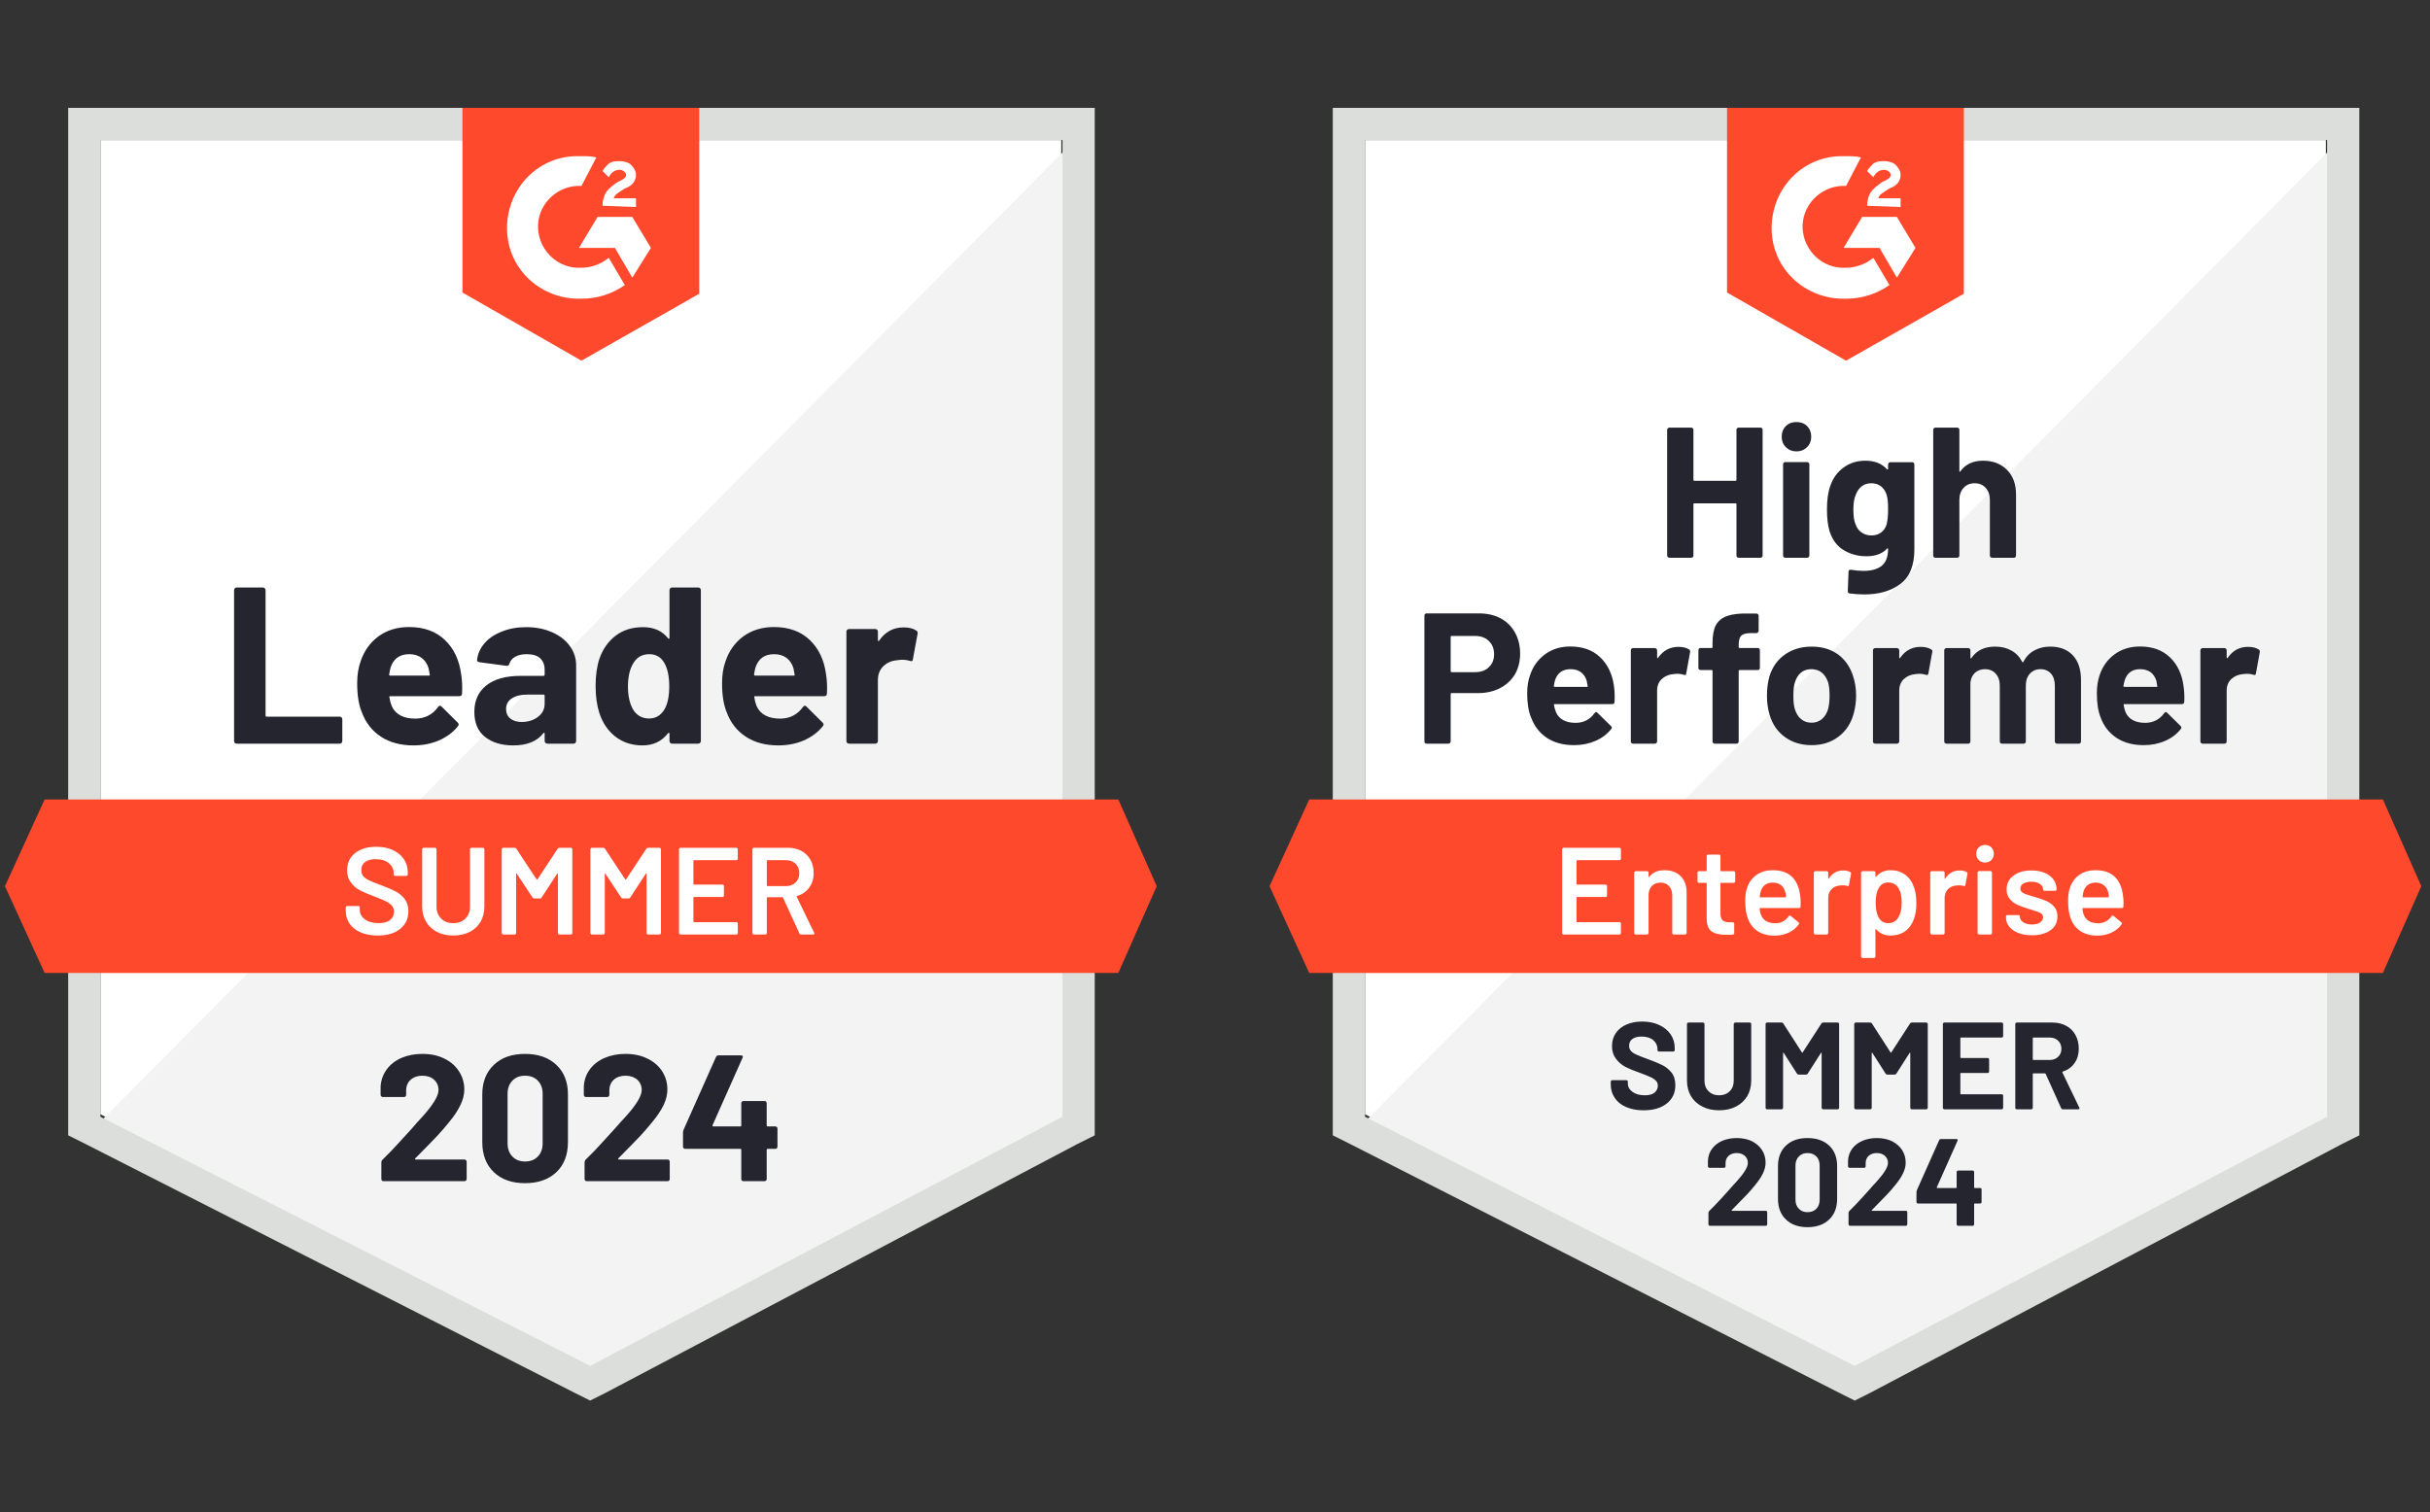
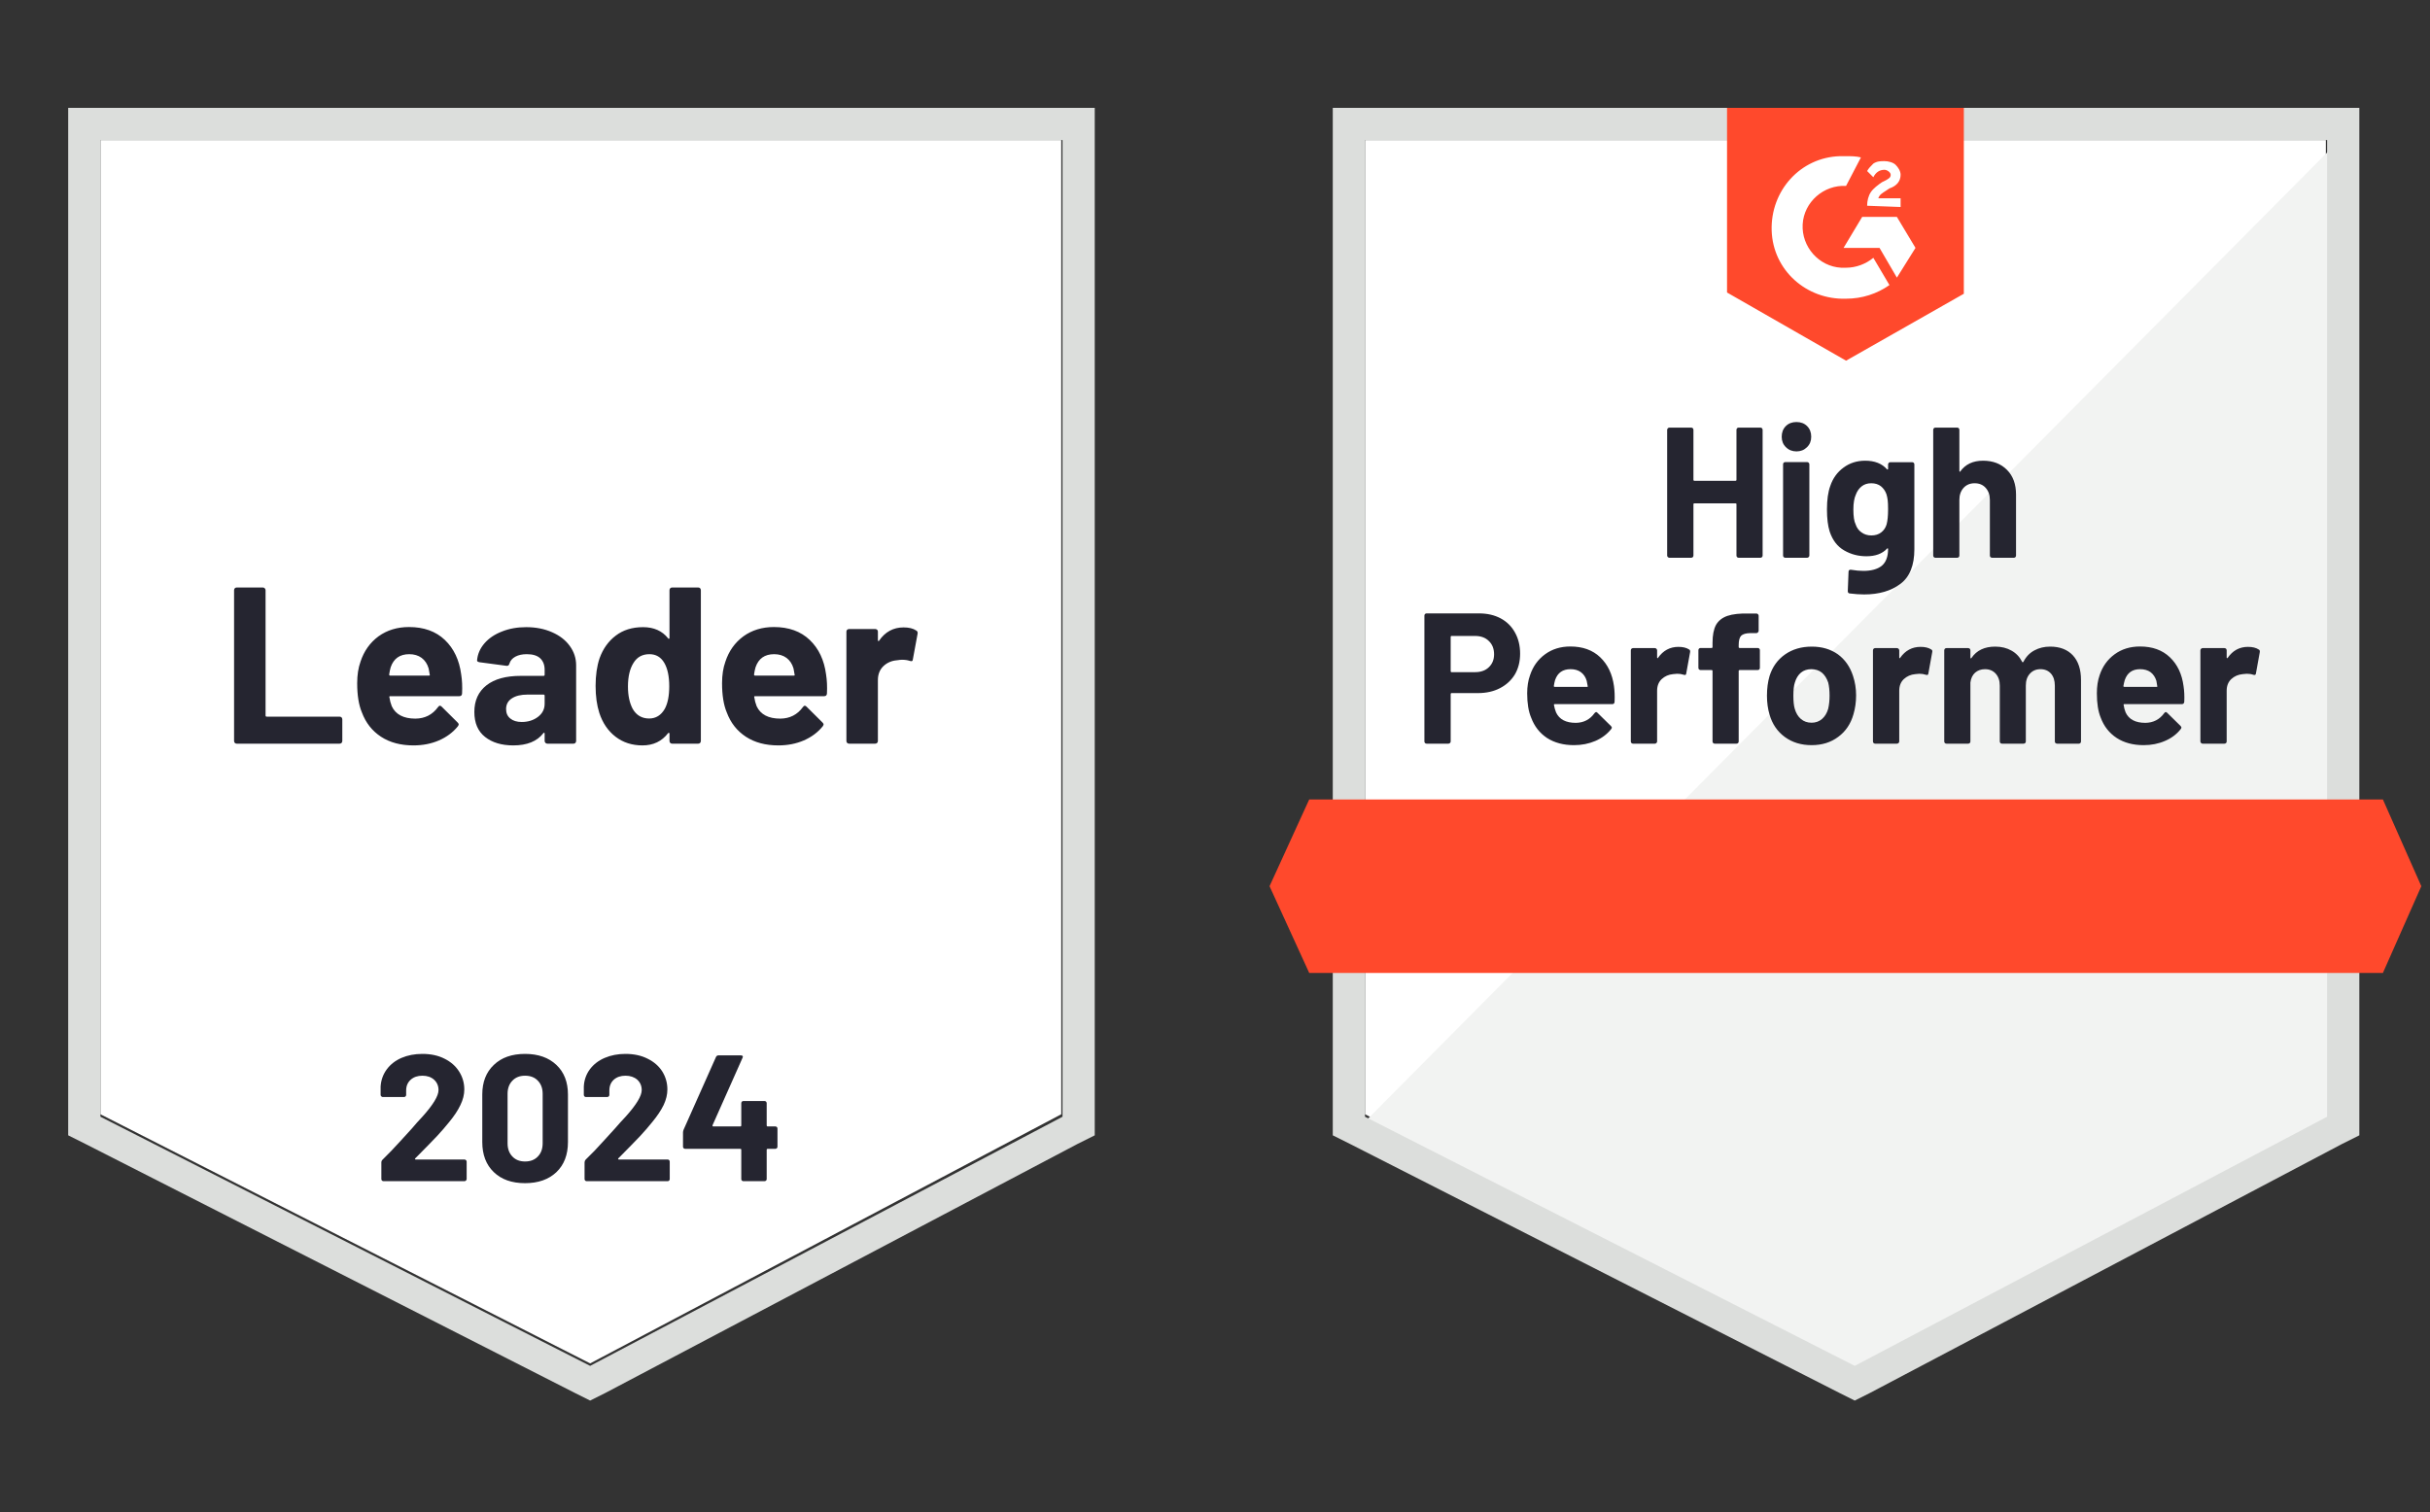
<svg xmlns="http://www.w3.org/2000/svg" width="196" height="122" viewBox="0 0 196 122" fill="none">
  <rect x="0" y="0" width="196" height="122" fill="#333333" stroke="none" />
  <path d="M8.1 89.9L47.6 110L85.6 89.9V11.3H8.1V89.9Z" fill="white" />
-   <path d="M86.4 11.6L7.3 91.3L48.3 111.6L86.4 92.1V11.6Z" fill="#F2F3F2" />
  <path d="M5.5 37.5V91.6L6.9 92.3L46.4 112.4L47.6 113L48.8 112.4L86.9 92.3L88.3 91.6V8.7H5.5V37.5ZM8.1 90.1V11.3H85.7V90.1L47.6 110.2L8.1 90.1Z" fill="#DCDEDC" />
-   <path d="M46.9 12.6C47.3 12.6 47.7 12.6 48.1 12.7L46.9 15C45.1 14.9 43.5 16.3 43.4 18.1C43.3 19.9 44.7 21.5 46.5 21.6H46.9C47.7 21.6 48.5 21.3 49.1 20.8L50.4 23C49.4 23.7 48.2 24.1 46.9 24.1C43.7 24.2 41 21.8 40.9 18.6C40.8 15.4 43.2 12.7 46.4 12.6H46.9ZM51 17.5L52.5 20L51 22.4L49.6 20H46.7L48.2 17.5H51ZM48.6 16.6C48.6 16.2 48.7 15.8 48.9 15.5C49.1 15.2 49.5 14.9 49.8 14.7L50 14.6C50.4 14.4 50.5 14.3 50.5 14.1C50.5 13.9 50.2 13.7 50 13.7C49.6 13.7 49.3 13.9 49.1 14.3L48.6 13.8C48.7 13.6 48.9 13.4 49.1 13.2C49.4 13 49.7 13 50 13C50.3 13 50.7 13.1 50.9 13.3C51.1 13.5 51.3 13.8 51.3 14.1C51.3 14.6 51 15 50.4 15.2L50.1 15.4C49.8 15.6 49.6 15.7 49.5 16H51.3V16.7L48.6 16.6ZM46.9 29.1L56.4 23.7V8.7H37.3V23.6L46.9 29.1ZM90.2 64.5H3.6L0.4 71.5L3.6 78.5H90.2L93.3 71.5L90.2 64.5Z" fill="#FF492C" />
  <path d="M19.09 60C19.03 60 18.98 59.98 18.94 59.94C18.9 59.893 18.88 59.84 18.88 59.78V47.62C18.88 47.56 18.9 47.507 18.94 47.46C18.98 47.42 19.03 47.4 19.09 47.4H21.2C21.26 47.4 21.31 47.42 21.35 47.46C21.397 47.507 21.42 47.56 21.42 47.62V57.73C21.42 57.79 21.45 57.82 21.51 57.82H27.39C27.45 57.82 27.503 57.84 27.55 57.88C27.59 57.927 27.61 57.98 27.61 58.04V59.78C27.61 59.84 27.59 59.893 27.55 59.94C27.503 59.98 27.45 60 27.39 60H19.09ZM37.2 54.42C37.273 54.873 37.297 55.383 37.27 55.95C37.263 56.097 37.187 56.17 37.04 56.17H31.48C31.407 56.17 31.383 56.2 31.41 56.26C31.443 56.5 31.507 56.74 31.6 56.98C31.913 57.647 32.55 57.98 33.51 57.98C34.276 57.973 34.883 57.663 35.33 57.05C35.377 56.977 35.43 56.94 35.49 56.94C35.53 56.94 35.573 56.963 35.62 57.01L36.91 58.29C36.97 58.35 37 58.403 37 58.45C37 58.477 36.977 58.527 36.93 58.6C36.537 59.087 36.027 59.467 35.4 59.74C34.78 60.007 34.096 60.14 33.35 60.14C32.316 60.14 31.443 59.907 30.73 59.44C30.017 58.973 29.503 58.32 29.19 57.48C28.937 56.88 28.81 56.093 28.81 55.12C28.81 54.46 28.9 53.88 29.08 53.38C29.36 52.527 29.843 51.847 30.53 51.34C31.223 50.84 32.043 50.59 32.99 50.59C34.19 50.59 35.153 50.937 35.88 51.63C36.607 52.323 37.047 53.253 37.2 54.42ZM33.01 52.78C32.25 52.78 31.75 53.133 31.51 53.84C31.463 54 31.423 54.193 31.39 54.42C31.39 54.48 31.42 54.51 31.48 54.51H34.59C34.663 54.51 34.687 54.48 34.66 54.42C34.6 54.073 34.57 53.907 34.57 53.92C34.463 53.56 34.276 53.28 34.01 53.08C33.736 52.88 33.403 52.78 33.01 52.78ZM42.44 50.6C43.22 50.6 43.916 50.737 44.53 51.01C45.143 51.277 45.62 51.647 45.96 52.12C46.3 52.587 46.47 53.107 46.47 53.68V59.78C46.47 59.84 46.45 59.893 46.41 59.94C46.37 59.98 46.32 60 46.26 60H44.15C44.09 60 44.04 59.98 44 59.94C43.953 59.893 43.93 59.84 43.93 59.78V59.19C43.93 59.157 43.92 59.133 43.9 59.12C43.873 59.107 43.85 59.117 43.83 59.15C43.323 59.81 42.513 60.14 41.4 60.14C40.46 60.14 39.703 59.913 39.13 59.46C38.55 59.007 38.26 58.333 38.26 57.44C38.26 56.52 38.587 55.803 39.24 55.29C39.887 54.783 40.81 54.53 42.01 54.53H43.84C43.9 54.53 43.93 54.5 43.93 54.44V54.04C43.93 53.647 43.81 53.337 43.57 53.11C43.33 52.89 42.97 52.78 42.49 52.78C42.123 52.78 41.817 52.847 41.57 52.98C41.323 53.113 41.163 53.3 41.09 53.54C41.057 53.673 40.98 53.733 40.86 53.72L38.68 53.43C38.533 53.403 38.467 53.35 38.48 53.27C38.526 52.763 38.727 52.307 39.08 51.9C39.433 51.493 39.903 51.177 40.49 50.95C41.07 50.717 41.72 50.6 42.44 50.6ZM42.08 58.25C42.593 58.25 43.03 58.113 43.39 57.84C43.75 57.567 43.93 57.213 43.93 56.78V56.13C43.93 56.07 43.9 56.04 43.84 56.04H42.55C42.01 56.04 41.587 56.143 41.28 56.35C40.973 56.55 40.82 56.837 40.82 57.21C40.82 57.537 40.933 57.79 41.16 57.97C41.387 58.157 41.693 58.25 42.08 58.25ZM54 47.62C54 47.56 54.02 47.507 54.06 47.46C54.1 47.42 54.15 47.4 54.21 47.4H56.32C56.38 47.4 56.43 47.42 56.47 47.46C56.51 47.507 56.53 47.56 56.53 47.62V59.78C56.53 59.84 56.51 59.893 56.47 59.94C56.43 59.98 56.38 60 56.32 60H54.21C54.15 60 54.1 59.98 54.06 59.94C54.02 59.893 54 59.84 54 59.78V59.19C54 59.157 53.987 59.137 53.96 59.13C53.933 59.123 53.91 59.13 53.89 59.15C53.383 59.81 52.693 60.14 51.82 60.14C50.98 60.14 50.257 59.907 49.65 59.44C49.043 58.973 48.607 58.333 48.34 57.52C48.14 56.893 48.04 56.167 48.04 55.34C48.04 54.487 48.147 53.743 48.36 53.11C48.64 52.337 49.077 51.727 49.67 51.28C50.263 50.827 50.996 50.6 51.87 50.6C52.736 50.6 53.41 50.9 53.89 51.5C53.91 51.54 53.933 51.553 53.96 51.54C53.987 51.527 54 51.503 54 51.47V47.62ZM53.62 57.19C53.86 56.75 53.98 56.143 53.98 55.37C53.98 54.57 53.847 53.94 53.58 53.48C53.307 53.013 52.907 52.78 52.38 52.78C51.813 52.78 51.387 53.013 51.1 53.48C50.8 53.953 50.65 54.59 50.65 55.39C50.65 56.11 50.777 56.71 51.03 57.19C51.33 57.71 51.773 57.97 52.36 57.97C52.9 57.97 53.32 57.71 53.62 57.19ZM66.63 54.42C66.703 54.873 66.727 55.383 66.7 55.95C66.693 56.097 66.617 56.17 66.47 56.17H60.91C60.837 56.17 60.813 56.2 60.84 56.26C60.873 56.5 60.937 56.74 61.03 56.98C61.343 57.647 61.98 57.98 62.94 57.98C63.706 57.973 64.313 57.663 64.76 57.05C64.807 56.977 64.86 56.94 64.92 56.94C64.96 56.94 65.003 56.963 65.05 57.01L66.34 58.29C66.4 58.35 66.43 58.403 66.43 58.45C66.43 58.477 66.407 58.527 66.36 58.6C65.967 59.087 65.457 59.467 64.83 59.74C64.21 60.007 63.527 60.14 62.78 60.14C61.747 60.14 60.873 59.907 60.16 59.44C59.447 58.973 58.933 58.32 58.62 57.48C58.367 56.88 58.24 56.093 58.24 55.12C58.24 54.46 58.33 53.88 58.51 53.38C58.79 52.527 59.273 51.847 59.96 51.34C60.653 50.84 61.473 50.59 62.42 50.59C63.62 50.59 64.583 50.937 65.31 51.63C66.037 52.323 66.477 53.253 66.63 54.42ZM62.44 52.78C61.68 52.78 61.18 53.133 60.94 53.84C60.893 54 60.853 54.193 60.82 54.42C60.82 54.48 60.85 54.51 60.91 54.51H64.02C64.093 54.51 64.117 54.48 64.09 54.42C64.03 54.073 64 53.907 64 53.92C63.893 53.56 63.706 53.28 63.44 53.08C63.166 52.88 62.833 52.78 62.44 52.78ZM72.88 50.62C73.313 50.62 73.653 50.703 73.9 50.87C74 50.923 74.037 51.013 74.01 51.14L73.63 53.2C73.623 53.34 73.54 53.38 73.38 53.32C73.2 53.26 72.99 53.23 72.75 53.23C72.657 53.23 72.527 53.243 72.36 53.27C71.927 53.303 71.56 53.46 71.26 53.74C70.96 54.027 70.81 54.403 70.81 54.87V59.78C70.81 59.84 70.79 59.893 70.75 59.94C70.703 59.98 70.65 60 70.59 60H68.49C68.43 60 68.377 59.98 68.33 59.94C68.29 59.893 68.27 59.84 68.27 59.78V50.96C68.27 50.9 68.29 50.85 68.33 50.81C68.377 50.77 68.43 50.75 68.49 50.75H70.59C70.65 50.75 70.703 50.77 70.75 50.81C70.79 50.85 70.81 50.9 70.81 50.96V51.65C70.81 51.683 70.82 51.707 70.84 51.72C70.867 51.733 70.887 51.727 70.9 51.7C71.393 50.98 72.053 50.62 72.88 50.62Z" fill="#252530" />
  <path d="M30.46 75.48C29.94 75.48 29.487 75.397 29.1 75.23C28.713 75.063 28.413 74.83 28.2 74.53C27.993 74.23 27.89 73.877 27.89 73.47V73.22C27.89 73.187 27.903 73.157 27.93 73.13C27.95 73.11 27.977 73.1 28.01 73.1H28.9C28.933 73.1 28.963 73.11 28.99 73.13C29.01 73.157 29.02 73.187 29.02 73.22V73.41C29.02 73.717 29.157 73.97 29.43 74.17C29.703 74.377 30.077 74.48 30.55 74.48C30.957 74.48 31.263 74.393 31.47 74.22C31.677 74.047 31.78 73.823 31.78 73.55C31.78 73.363 31.723 73.203 31.61 73.07C31.497 72.943 31.337 72.827 31.13 72.72C30.917 72.613 30.6 72.48 30.18 72.32C29.707 72.147 29.323 71.983 29.03 71.83C28.737 71.677 28.493 71.467 28.3 71.2C28.1 70.94 28 70.613 28 70.22C28 69.633 28.213 69.17 28.64 68.83C29.067 68.49 29.637 68.32 30.35 68.32C30.85 68.32 31.293 68.407 31.68 68.58C32.06 68.753 32.357 68.997 32.57 69.31C32.783 69.617 32.89 69.973 32.89 70.38V70.55C32.89 70.583 32.877 70.613 32.85 70.64C32.83 70.66 32.803 70.67 32.77 70.67H31.87C31.837 70.67 31.81 70.66 31.79 70.64C31.763 70.613 31.75 70.583 31.75 70.55V70.44C31.75 70.127 31.623 69.863 31.37 69.65C31.11 69.43 30.753 69.32 30.3 69.32C29.933 69.32 29.65 69.397 29.45 69.55C29.243 69.703 29.14 69.92 29.14 70.2C29.14 70.4 29.193 70.563 29.3 70.69C29.407 70.817 29.567 70.93 29.78 71.03C29.993 71.137 30.323 71.27 30.77 71.43C31.243 71.61 31.623 71.773 31.91 71.92C32.19 72.067 32.433 72.27 32.64 72.53C32.84 72.797 32.94 73.127 32.94 73.52C32.94 74.12 32.717 74.597 32.27 74.95C31.83 75.303 31.227 75.48 30.46 75.48ZM36.56 75.48C36.067 75.48 35.63 75.383 35.25 75.19C34.87 74.997 34.577 74.723 34.37 74.37C34.157 74.01 34.05 73.597 34.05 73.13V68.52C34.05 68.487 34.063 68.46 34.09 68.44C34.11 68.413 34.137 68.4 34.17 68.4H35.09C35.123 68.4 35.153 68.413 35.18 68.44C35.2 68.46 35.21 68.487 35.21 68.52V73.15C35.21 73.543 35.333 73.863 35.58 74.11C35.827 74.357 36.153 74.48 36.56 74.48C36.967 74.48 37.293 74.357 37.54 74.11C37.787 73.863 37.91 73.543 37.91 73.15V68.52C37.91 68.487 37.923 68.46 37.95 68.44C37.97 68.413 37.997 68.4 38.03 68.4H38.95C38.983 68.4 39.013 68.413 39.04 68.44C39.06 68.46 39.07 68.487 39.07 68.52V73.13C39.07 73.597 38.967 74.01 38.76 74.37C38.553 74.723 38.26 74.997 37.88 75.19C37.5 75.383 37.06 75.48 36.56 75.48ZM44.98 68.48C45.013 68.427 45.06 68.4 45.12 68.4H46.04C46.073 68.4 46.103 68.413 46.13 68.44C46.15 68.46 46.16 68.487 46.16 68.52V75.28C46.16 75.313 46.15 75.34 46.13 75.36C46.103 75.387 46.073 75.4 46.04 75.4H45.12C45.087 75.4 45.057 75.387 45.03 75.36C45.01 75.34 45 75.313 45 75.28V70.51C45 70.49 44.99 70.477 44.97 70.47C44.957 70.463 44.947 70.47 44.94 70.49L43.69 72.41C43.657 72.463 43.61 72.49 43.55 72.49H43.09C43.03 72.49 42.983 72.463 42.95 72.41L41.69 70.5C41.683 70.48 41.67 70.473 41.65 70.48C41.637 70.487 41.63 70.5 41.63 70.52V75.28C41.63 75.313 41.62 75.34 41.6 75.36C41.573 75.387 41.543 75.4 41.51 75.4H40.59C40.557 75.4 40.53 75.387 40.51 75.36C40.483 75.34 40.47 75.313 40.47 75.28V68.52C40.47 68.487 40.483 68.46 40.51 68.44C40.53 68.413 40.557 68.4 40.59 68.4H41.51C41.57 68.4 41.617 68.427 41.65 68.48L43.28 70.95C43.293 70.963 43.307 70.97 43.32 70.97C43.333 70.97 43.343 70.963 43.35 70.95L44.98 68.48ZM52.13 68.48C52.163 68.427 52.21 68.4 52.27 68.4H53.19C53.223 68.4 53.25 68.413 53.27 68.44C53.297 68.46 53.31 68.487 53.31 68.52V75.28C53.31 75.313 53.297 75.34 53.27 75.36C53.25 75.387 53.223 75.4 53.19 75.4H52.27C52.237 75.4 52.21 75.387 52.19 75.36C52.163 75.34 52.15 75.313 52.15 75.28V70.51C52.15 70.49 52.143 70.477 52.13 70.47C52.11 70.463 52.097 70.47 52.09 70.49L50.84 72.41C50.807 72.463 50.76 72.49 50.7 72.49H50.24C50.18 72.49 50.133 72.463 50.1 72.41L48.84 70.5C48.833 70.48 48.823 70.473 48.81 70.48C48.79 70.487 48.78 70.5 48.78 70.52V75.28C48.78 75.313 48.77 75.34 48.75 75.36C48.723 75.387 48.693 75.4 48.66 75.4H47.74C47.707 75.4 47.68 75.387 47.66 75.36C47.633 75.34 47.62 75.313 47.62 75.28V68.52C47.62 68.487 47.633 68.46 47.66 68.44C47.68 68.413 47.707 68.4 47.74 68.4H48.66C48.72 68.4 48.767 68.427 48.8 68.48L50.43 70.95C50.443 70.963 50.457 70.97 50.47 70.97C50.483 70.97 50.493 70.963 50.5 70.95L52.13 68.48ZM59.51 69.28C59.51 69.313 59.5 69.34 59.48 69.36C59.453 69.387 59.423 69.4 59.39 69.4H55.98C55.947 69.4 55.93 69.417 55.93 69.45V71.32C55.93 71.353 55.947 71.37 55.98 71.37H58.27C58.303 71.37 58.333 71.38 58.36 71.4C58.38 71.427 58.39 71.457 58.39 71.49V72.25C58.39 72.283 58.38 72.313 58.36 72.34C58.333 72.36 58.303 72.37 58.27 72.37H55.98C55.947 72.37 55.93 72.387 55.93 72.42V74.35C55.93 74.383 55.947 74.4 55.98 74.4H59.39C59.423 74.4 59.453 74.413 59.48 74.44C59.5 74.46 59.51 74.487 59.51 74.52V75.28C59.51 75.313 59.5 75.34 59.48 75.36C59.453 75.387 59.423 75.4 59.39 75.4H54.89C54.857 75.4 54.83 75.387 54.81 75.36C54.783 75.34 54.77 75.313 54.77 75.28V68.52C54.77 68.487 54.783 68.46 54.81 68.44C54.83 68.413 54.857 68.4 54.89 68.4H59.39C59.423 68.4 59.453 68.413 59.48 68.44C59.5 68.46 59.51 68.487 59.51 68.52V69.28ZM64.62 75.4C64.553 75.4 64.507 75.37 64.48 75.31L63.16 72.43C63.147 72.403 63.127 72.39 63.1 72.39H61.9C61.867 72.39 61.85 72.407 61.85 72.44V75.28C61.85 75.313 61.837 75.34 61.81 75.36C61.79 75.387 61.763 75.4 61.73 75.4H60.81C60.777 75.4 60.75 75.387 60.73 75.36C60.703 75.34 60.69 75.313 60.69 75.28V68.52C60.69 68.487 60.703 68.46 60.73 68.44C60.75 68.413 60.777 68.4 60.81 68.4H63.56C63.967 68.4 64.327 68.483 64.64 68.65C64.953 68.823 65.197 69.063 65.37 69.37C65.543 69.683 65.63 70.04 65.63 70.44C65.63 70.9 65.51 71.29 65.27 71.61C65.037 71.937 64.71 72.163 64.29 72.29C64.277 72.29 64.267 72.297 64.26 72.31C64.253 72.323 64.253 72.337 64.26 72.35L65.67 75.26C65.683 75.287 65.69 75.307 65.69 75.32C65.69 75.373 65.653 75.4 65.58 75.4H64.62ZM61.9 69.4C61.867 69.4 61.85 69.417 61.85 69.45V71.44C61.85 71.473 61.867 71.49 61.9 71.49H63.4C63.72 71.49 63.977 71.393 64.17 71.2C64.37 71.013 64.47 70.763 64.47 70.45C64.47 70.137 64.37 69.883 64.17 69.69C63.977 69.497 63.72 69.4 63.4 69.4H61.9Z" fill="white" />
  <path d="M33.49 93.46C33.47 93.48 33.463 93.5 33.47 93.52C33.483 93.54 33.503 93.55 33.53 93.55H37.46C37.507 93.55 37.547 93.567 37.58 93.6C37.62 93.633 37.64 93.673 37.64 93.72V95.13C37.64 95.177 37.62 95.217 37.58 95.25C37.547 95.283 37.507 95.3 37.46 95.3H30.94C30.887 95.3 30.843 95.283 30.81 95.25C30.777 95.217 30.76 95.177 30.76 95.13V93.79C30.76 93.703 30.79 93.63 30.85 93.57C31.323 93.11 31.807 92.607 32.3 92.06C32.793 91.513 33.103 91.173 33.23 91.04C33.497 90.72 33.77 90.413 34.05 90.12C34.93 89.147 35.37 88.423 35.37 87.95C35.37 87.61 35.25 87.33 35.01 87.11C34.77 86.897 34.457 86.79 34.07 86.79C33.683 86.79 33.37 86.897 33.13 87.11C32.883 87.33 32.76 87.62 32.76 87.98V88.34C32.76 88.387 32.743 88.427 32.71 88.46C32.677 88.493 32.637 88.51 32.59 88.51H30.88C30.833 88.51 30.793 88.493 30.76 88.46C30.72 88.427 30.7 88.387 30.7 88.34V87.66C30.733 87.14 30.9 86.677 31.2 86.27C31.5 85.87 31.897 85.563 32.39 85.35C32.89 85.137 33.45 85.03 34.07 85.03C34.757 85.03 35.353 85.16 35.86 85.42C36.367 85.673 36.757 86.017 37.03 86.45C37.31 86.89 37.45 87.373 37.45 87.9C37.45 88.307 37.347 88.723 37.14 89.15C36.94 89.577 36.637 90.037 36.23 90.53C35.93 90.903 35.607 91.277 35.26 91.65C34.913 92.017 34.397 92.547 33.71 93.24L33.49 93.46ZM42.35 95.46C41.283 95.46 40.443 95.163 39.83 94.57C39.21 93.977 38.9 93.167 38.9 92.14V88.31C38.9 87.303 39.21 86.507 39.83 85.92C40.443 85.327 41.283 85.03 42.35 85.03C43.41 85.03 44.253 85.327 44.88 85.92C45.5 86.507 45.81 87.303 45.81 88.31V92.14C45.81 93.167 45.5 93.977 44.88 94.57C44.253 95.163 43.41 95.46 42.35 95.46ZM42.35 93.71C42.783 93.71 43.127 93.577 43.38 93.31C43.64 93.043 43.77 92.687 43.77 92.24V88.25C43.77 87.81 43.64 87.457 43.38 87.19C43.127 86.923 42.783 86.79 42.35 86.79C41.923 86.79 41.583 86.923 41.33 87.19C41.07 87.457 40.94 87.81 40.94 88.25V92.24C40.94 92.687 41.07 93.043 41.33 93.31C41.583 93.577 41.923 93.71 42.35 93.71ZM49.87 93.46C49.85 93.48 49.847 93.5 49.86 93.52C49.867 93.54 49.887 93.55 49.92 93.55H53.85C53.897 93.55 53.937 93.567 53.97 93.6C54.003 93.633 54.02 93.673 54.02 93.72V95.13C54.02 95.177 54.003 95.217 53.97 95.25C53.937 95.283 53.897 95.3 53.85 95.3H47.32C47.273 95.3 47.233 95.283 47.2 95.25C47.167 95.217 47.15 95.177 47.15 95.13V93.79C47.15 93.703 47.177 93.63 47.23 93.57C47.71 93.11 48.193 92.607 48.68 92.06C49.173 91.513 49.483 91.173 49.61 91.04C49.883 90.72 50.16 90.413 50.44 90.12C51.32 89.147 51.76 88.423 51.76 87.95C51.76 87.61 51.64 87.33 51.4 87.11C51.153 86.897 50.837 86.79 50.45 86.79C50.063 86.79 49.75 86.897 49.51 87.11C49.27 87.33 49.15 87.62 49.15 87.98V88.34C49.15 88.387 49.133 88.427 49.1 88.46C49.067 88.493 49.023 88.51 48.97 88.51H47.26C47.213 88.51 47.173 88.493 47.14 88.46C47.107 88.427 47.09 88.387 47.09 88.34V87.66C47.117 87.14 47.28 86.677 47.58 86.27C47.88 85.87 48.28 85.563 48.78 85.35C49.28 85.137 49.837 85.03 50.45 85.03C51.137 85.03 51.733 85.16 52.24 85.42C52.753 85.673 53.147 86.017 53.42 86.45C53.693 86.89 53.83 87.373 53.83 87.9C53.83 88.307 53.73 88.723 53.53 89.15C53.323 89.577 53.017 90.037 52.61 90.53C52.31 90.903 51.987 91.277 51.64 91.65C51.293 92.017 50.777 92.547 50.09 93.24L49.87 93.46ZM62.53 90.88C62.577 90.88 62.62 90.897 62.66 90.93C62.693 90.963 62.71 91.003 62.71 91.05V92.52C62.71 92.567 62.693 92.607 62.66 92.64C62.62 92.673 62.577 92.69 62.53 92.69H61.91C61.863 92.69 61.84 92.713 61.84 92.76V95.13C61.84 95.177 61.823 95.217 61.79 95.25C61.75 95.283 61.707 95.3 61.66 95.3H59.97C59.917 95.3 59.873 95.283 59.84 95.25C59.807 95.217 59.79 95.177 59.79 95.13V92.76C59.79 92.713 59.767 92.69 59.72 92.69H55.27C55.223 92.69 55.18 92.673 55.14 92.64C55.107 92.607 55.09 92.567 55.09 92.52V91.36C55.09 91.3 55.107 91.227 55.14 91.14L57.75 85.28C57.79 85.193 57.857 85.15 57.95 85.15H59.76C59.827 85.15 59.873 85.167 59.9 85.2C59.927 85.233 59.923 85.283 59.89 85.35L57.47 90.79C57.463 90.81 57.463 90.83 57.47 90.85C57.483 90.87 57.5 90.88 57.52 90.88H59.72C59.767 90.88 59.79 90.853 59.79 90.8V89.01C59.79 88.957 59.807 88.913 59.84 88.88C59.873 88.847 59.917 88.83 59.97 88.83H61.66C61.707 88.83 61.75 88.847 61.79 88.88C61.823 88.913 61.84 88.957 61.84 89.01V90.8C61.84 90.853 61.863 90.88 61.91 90.88H62.53Z" fill="#252530" />
  <path d="M110.1 89.9L149.6 110L187.6 89.9V11.3H110.1V89.9Z" fill="white" />
  <path d="M188.4 11.6L109.3 91.3L150.3 111.6L188.4 92.1V11.6Z" fill="#F2F3F2" />
  <path d="M107.5 37.5V91.6L108.9 92.3L148.4 112.4L149.6 113L150.8 112.4L188.9 92.3L190.3 91.6V8.7H107.5V37.5ZM110.1 90.1V11.3H187.7V90.1L149.6 110.2L110.1 90.1Z" fill="#DCDEDC" />
  <path d="M148.9 12.6C149.3 12.6 149.7 12.6 150.1 12.7L148.9 15C147.1 14.9 145.5 16.3 145.4 18.1C145.3 19.9 146.7 21.5 148.5 21.6H148.9C149.7 21.6 150.5 21.3 151.1 20.8L152.4 23C151.4 23.7 150.2 24.1 148.9 24.1C145.7 24.2 143 21.8 142.9 18.6C142.8 15.4 145.2 12.7 148.4 12.6H148.9ZM153 17.5L154.5 20L153 22.4L151.6 20H148.7L150.2 17.5H153ZM150.6 16.6C150.6 16.2 150.7 15.8 150.9 15.5C151.1 15.2 151.5 14.9 151.8 14.7L152 14.6C152.4 14.4 152.5 14.3 152.5 14.1C152.5 13.9 152.2 13.7 152 13.7C151.6 13.7 151.3 13.9 151.1 14.3L150.6 13.8C150.7 13.6 150.9 13.4 151.1 13.2C151.4 13 151.7 13 152 13C152.3 13 152.7 13.1 152.9 13.3C153.1 13.5 153.3 13.8 153.3 14.1C153.3 14.6 153 15 152.4 15.2L152.1 15.4C151.8 15.6 151.6 15.7 151.5 16H153.3V16.7L150.6 16.6ZM148.9 29.1L158.4 23.7V8.7H139.3V23.6L148.9 29.1ZM192.2 64.5H105.6L102.4 71.5L105.6 78.5H192.2L195.3 71.5L192.2 64.5Z" fill="#FF492C" />
  <path d="M119.3 49.49C119.96 49.49 120.54 49.623 121.04 49.89C121.54 50.157 121.927 50.54 122.2 51.04C122.473 51.533 122.61 52.1 122.61 52.74C122.61 53.373 122.47 53.93 122.19 54.41C121.903 54.883 121.503 55.253 120.99 55.52C120.477 55.787 119.883 55.92 119.21 55.92H117.08C117.033 55.92 117.01 55.947 117.01 56V59.82C117.01 59.873 116.99 59.917 116.95 59.95C116.917 59.983 116.873 60 116.82 60H115.07C115.017 60 114.973 59.983 114.94 59.95C114.907 59.917 114.89 59.873 114.89 59.82V49.67C114.89 49.617 114.907 49.573 114.94 49.54C114.973 49.507 115.017 49.49 115.07 49.49H119.3ZM118.98 54.23C119.447 54.23 119.817 54.097 120.09 53.83C120.37 53.563 120.51 53.217 120.51 52.79C120.51 52.343 120.37 51.987 120.09 51.72C119.817 51.447 119.447 51.31 118.98 51.31H117.08C117.033 51.31 117.01 51.337 117.01 51.39V54.15C117.01 54.203 117.033 54.23 117.08 54.23H118.98ZM130.18 55.35C130.233 55.73 130.25 56.153 130.23 56.62C130.223 56.747 130.16 56.81 130.04 56.81H125.41C125.35 56.81 125.327 56.833 125.34 56.88C125.373 57.08 125.43 57.28 125.51 57.48C125.77 58.04 126.3 58.32 127.1 58.32C127.74 58.313 128.243 58.053 128.61 57.54C128.657 57.48 128.703 57.45 128.75 57.45C128.777 57.45 128.81 57.47 128.85 57.51L129.93 58.57C129.983 58.623 130.01 58.67 130.01 58.71C130.01 58.73 129.99 58.77 129.95 58.83C129.617 59.243 129.193 59.56 128.68 59.78C128.153 60.007 127.58 60.12 126.96 60.12C126.107 60.12 125.38 59.927 124.78 59.54C124.187 59.147 123.76 58.6 123.5 57.9C123.287 57.4 123.18 56.747 123.18 55.94C123.18 55.387 123.257 54.9 123.41 54.48C123.643 53.773 124.047 53.21 124.62 52.79C125.193 52.37 125.873 52.16 126.66 52.16C127.66 52.16 128.463 52.45 129.07 53.03C129.677 53.61 130.047 54.383 130.18 55.35ZM126.68 53.99C126.047 53.99 125.63 54.283 125.43 54.87C125.39 55.003 125.357 55.163 125.33 55.35C125.33 55.397 125.357 55.42 125.41 55.42H128C128.06 55.42 128.08 55.397 128.06 55.35C128.007 55.063 127.98 54.923 127.98 54.93C127.893 54.63 127.737 54.397 127.51 54.23C127.29 54.07 127.013 53.99 126.68 53.99ZM135.38 52.19C135.74 52.19 136.027 52.26 136.24 52.4C136.313 52.44 136.34 52.513 136.32 52.62L136.01 54.33C136.003 54.45 135.933 54.487 135.8 54.44C135.647 54.387 135.473 54.36 135.28 54.36C135.2 54.36 135.087 54.37 134.94 54.39C134.587 54.423 134.283 54.557 134.03 54.79C133.783 55.023 133.66 55.337 133.66 55.73V59.82C133.66 59.873 133.64 59.917 133.6 59.95C133.567 59.983 133.527 60 133.48 60H131.72C131.673 60 131.63 59.983 131.59 59.95C131.557 59.917 131.54 59.873 131.54 59.82V52.47C131.54 52.423 131.557 52.38 131.59 52.34C131.63 52.307 131.673 52.29 131.72 52.29H133.48C133.527 52.29 133.567 52.307 133.6 52.34C133.64 52.38 133.66 52.423 133.66 52.47V53.04C133.66 53.067 133.67 53.087 133.69 53.1C133.703 53.113 133.717 53.107 133.73 53.08C134.143 52.487 134.693 52.19 135.38 52.19ZM141.77 52.28C141.823 52.28 141.867 52.297 141.9 52.33C141.933 52.363 141.95 52.407 141.95 52.46V53.88C141.95 53.933 141.933 53.977 141.9 54.01C141.867 54.043 141.823 54.06 141.77 54.06H140.32C140.267 54.06 140.24 54.083 140.24 54.13V59.82C140.24 59.873 140.223 59.917 140.19 59.95C140.157 59.983 140.113 60 140.06 60H138.31C138.257 60 138.213 59.983 138.18 59.95C138.147 59.917 138.13 59.873 138.13 59.82V54.13C138.13 54.083 138.103 54.06 138.05 54.06H137.17C137.117 54.06 137.073 54.043 137.04 54.01C137.007 53.977 136.99 53.933 136.99 53.88V52.46C136.99 52.407 137.007 52.363 137.04 52.33C137.073 52.297 137.117 52.28 137.17 52.28H138.05C138.103 52.28 138.13 52.253 138.13 52.2V51.87C138.13 51.25 138.223 50.767 138.41 50.42C138.603 50.08 138.91 49.837 139.33 49.69C139.757 49.543 140.347 49.48 141.1 49.5H141.67C141.717 49.5 141.757 49.517 141.79 49.55C141.83 49.59 141.85 49.633 141.85 49.68V50.89C141.85 50.943 141.83 50.987 141.79 51.02C141.757 51.06 141.717 51.08 141.67 51.08H141.17C140.823 51.087 140.58 51.157 140.44 51.29C140.307 51.43 140.24 51.68 140.24 52.04V52.2C140.24 52.253 140.267 52.28 140.32 52.28H141.77ZM146.12 60.12C145.28 60.12 144.56 59.9 143.96 59.46C143.36 59.02 142.95 58.42 142.73 57.66C142.59 57.193 142.52 56.683 142.52 56.13C142.52 55.543 142.59 55.013 142.73 54.54C142.963 53.8 143.38 53.22 143.98 52.8C144.58 52.38 145.3 52.17 146.14 52.17C146.953 52.17 147.653 52.377 148.24 52.79C148.813 53.21 149.22 53.79 149.46 54.53C149.627 55.03 149.71 55.553 149.71 56.1C149.71 56.64 149.64 57.147 149.5 57.62C149.28 58.4 148.87 59.01 148.27 59.45C147.677 59.897 146.96 60.12 146.12 60.12ZM146.12 58.31C146.447 58.31 146.727 58.21 146.96 58.01C147.193 57.81 147.36 57.533 147.46 57.18C147.533 56.86 147.57 56.51 147.57 56.13C147.57 55.71 147.533 55.357 147.46 55.07C147.347 54.73 147.177 54.463 146.95 54.27C146.717 54.083 146.433 53.99 146.1 53.99C145.767 53.99 145.487 54.083 145.26 54.27C145.033 54.463 144.87 54.73 144.77 55.07C144.69 55.303 144.65 55.657 144.65 56.13C144.65 56.583 144.687 56.933 144.76 57.18C144.86 57.533 145.027 57.81 145.26 58.01C145.493 58.21 145.78 58.31 146.12 58.31ZM154.91 52.19C155.27 52.19 155.557 52.26 155.77 52.4C155.85 52.44 155.877 52.513 155.85 52.62L155.54 54.33C155.533 54.45 155.463 54.487 155.33 54.44C155.177 54.387 155.003 54.36 154.81 54.36C154.73 54.36 154.62 54.37 154.48 54.39C154.12 54.423 153.813 54.557 153.56 54.79C153.313 55.023 153.19 55.337 153.19 55.73V59.82C153.19 59.873 153.17 59.917 153.13 59.95C153.097 59.983 153.053 60 153 60H151.25C151.203 60 151.16 59.983 151.12 59.95C151.087 59.917 151.07 59.873 151.07 59.82V52.47C151.07 52.423 151.087 52.38 151.12 52.34C151.16 52.307 151.203 52.29 151.25 52.29H153C153.053 52.29 153.097 52.307 153.13 52.34C153.17 52.38 153.19 52.423 153.19 52.47V53.04C153.19 53.067 153.197 53.087 153.21 53.1C153.237 53.113 153.253 53.107 153.26 53.08C153.673 52.487 154.223 52.19 154.91 52.19ZM165.36 52.17C166.14 52.17 166.75 52.403 167.19 52.87C167.63 53.343 167.85 54.007 167.85 54.86V59.82C167.85 59.873 167.833 59.917 167.8 59.95C167.767 59.983 167.727 60 167.68 60H165.92C165.873 60 165.83 59.983 165.79 59.95C165.757 59.917 165.74 59.873 165.74 59.82V55.32C165.74 54.913 165.637 54.59 165.43 54.35C165.217 54.11 164.933 53.99 164.58 53.99C164.233 53.99 163.95 54.11 163.73 54.35C163.51 54.59 163.4 54.91 163.4 55.31V59.82C163.4 59.873 163.383 59.917 163.35 59.95C163.31 59.983 163.267 60 163.22 60H161.48C161.427 60 161.383 59.983 161.35 59.95C161.317 59.917 161.3 59.873 161.3 59.82V55.32C161.3 54.92 161.19 54.597 160.97 54.35C160.75 54.11 160.463 53.99 160.11 53.99C159.797 53.99 159.53 54.083 159.31 54.27C159.097 54.463 158.97 54.73 158.93 55.07V59.82C158.93 59.873 158.913 59.917 158.88 59.95C158.84 59.983 158.797 60 158.75 60H157C156.947 60 156.903 59.983 156.87 59.95C156.837 59.917 156.82 59.873 156.82 59.82V52.47C156.82 52.423 156.837 52.38 156.87 52.34C156.903 52.307 156.947 52.29 157 52.29H158.75C158.797 52.29 158.84 52.307 158.88 52.34C158.913 52.38 158.93 52.423 158.93 52.47V53.06C158.93 53.087 158.94 53.107 158.96 53.12C158.98 53.127 159 53.113 159.02 53.08C159.433 52.473 160.07 52.17 160.93 52.17C161.43 52.17 161.867 52.277 162.24 52.49C162.613 52.697 162.9 52.997 163.1 53.39C163.127 53.45 163.163 53.45 163.21 53.39C163.423 52.977 163.72 52.67 164.1 52.47C164.473 52.27 164.893 52.17 165.36 52.17ZM176.12 55.35C176.18 55.73 176.2 56.153 176.18 56.62C176.167 56.747 176.1 56.81 175.98 56.81H171.35C171.29 56.81 171.27 56.833 171.29 56.88C171.317 57.08 171.37 57.28 171.45 57.48C171.71 58.04 172.24 58.32 173.04 58.32C173.68 58.313 174.187 58.053 174.56 57.54C174.6 57.48 174.643 57.45 174.69 57.45C174.723 57.45 174.76 57.47 174.8 57.51L175.88 58.57C175.927 58.623 175.95 58.67 175.95 58.71C175.95 58.73 175.93 58.77 175.89 58.83C175.563 59.243 175.14 59.56 174.62 59.78C174.1 60.007 173.53 60.12 172.91 60.12C172.05 60.12 171.323 59.927 170.73 59.54C170.13 59.147 169.7 58.6 169.44 57.9C169.233 57.4 169.13 56.747 169.13 55.94C169.13 55.387 169.203 54.9 169.35 54.48C169.583 53.773 169.987 53.21 170.56 52.79C171.133 52.37 171.817 52.16 172.61 52.16C173.61 52.16 174.413 52.45 175.02 53.03C175.627 53.61 175.993 54.383 176.12 55.35ZM172.62 53.99C171.993 53.99 171.58 54.283 171.38 54.87C171.34 55.003 171.303 55.163 171.27 55.35C171.27 55.397 171.297 55.42 171.35 55.42H173.94C174 55.42 174.02 55.397 174 55.35C173.953 55.063 173.93 54.923 173.93 54.93C173.837 54.63 173.68 54.397 173.46 54.23C173.233 54.07 172.953 53.99 172.62 53.99ZM181.32 52.19C181.68 52.19 181.967 52.26 182.18 52.4C182.26 52.44 182.29 52.513 182.27 52.62L181.96 54.33C181.947 54.45 181.873 54.487 181.74 54.44C181.593 54.387 181.42 54.36 181.22 54.36C181.14 54.36 181.03 54.37 180.89 54.39C180.53 54.423 180.223 54.557 179.97 54.79C179.723 55.023 179.6 55.337 179.6 55.73V59.82C179.6 59.873 179.583 59.917 179.55 59.95C179.51 59.983 179.467 60 179.42 60H177.66C177.613 60 177.573 59.983 177.54 59.95C177.5 59.917 177.48 59.873 177.48 59.82V52.47C177.48 52.423 177.5 52.38 177.54 52.34C177.573 52.307 177.613 52.29 177.66 52.29H179.42C179.467 52.29 179.51 52.307 179.55 52.34C179.583 52.38 179.6 52.423 179.6 52.47V53.04C179.6 53.067 179.61 53.087 179.63 53.1C179.65 53.113 179.667 53.107 179.68 53.08C180.087 52.487 180.633 52.19 181.32 52.19ZM140.06 34.68C140.06 34.633 140.077 34.59 140.11 34.55C140.143 34.517 140.183 34.5 140.23 34.5H141.99C142.037 34.5 142.08 34.517 142.12 34.55C142.153 34.59 142.17 34.633 142.17 34.68V44.82C142.17 44.873 142.153 44.917 142.12 44.95C142.08 44.983 142.037 45 141.99 45H140.23C140.183 45 140.143 44.983 140.11 44.95C140.077 44.917 140.06 44.873 140.06 44.82V40.68C140.06 40.633 140.033 40.61 139.98 40.61H136.66C136.613 40.61 136.59 40.633 136.59 40.68V44.82C136.59 44.873 136.573 44.917 136.54 44.95C136.5 44.983 136.457 45 136.41 45H134.65C134.603 45 134.563 44.983 134.53 44.95C134.49 44.917 134.47 44.873 134.47 44.82V34.68C134.47 34.633 134.49 34.59 134.53 34.55C134.563 34.517 134.603 34.5 134.65 34.5H136.41C136.457 34.5 136.5 34.517 136.54 34.55C136.573 34.59 136.59 34.633 136.59 34.68V38.71C136.59 38.763 136.613 38.79 136.66 38.79H139.98C140.033 38.79 140.06 38.763 140.06 38.71V34.68ZM144.9 36.42C144.56 36.42 144.277 36.307 144.05 36.08C143.823 35.86 143.71 35.58 143.71 35.24C143.71 34.887 143.82 34.6 144.04 34.38C144.26 34.16 144.547 34.05 144.9 34.05C145.253 34.05 145.54 34.16 145.76 34.38C145.98 34.6 146.09 34.887 146.09 35.24C146.09 35.58 145.977 35.86 145.75 36.08C145.523 36.307 145.24 36.42 144.9 36.42ZM144 45C143.953 45 143.91 44.983 143.87 44.95C143.837 44.917 143.82 44.873 143.82 44.82V37.46C143.82 37.407 143.837 37.363 143.87 37.33C143.91 37.297 143.953 37.28 144 37.28H145.76C145.807 37.28 145.847 37.297 145.88 37.33C145.92 37.363 145.94 37.407 145.94 37.46V44.82C145.94 44.873 145.92 44.917 145.88 44.95C145.847 44.983 145.807 45 145.76 45H144ZM152.29 37.47C152.29 37.423 152.31 37.38 152.35 37.34C152.383 37.307 152.423 37.29 152.47 37.29H154.23C154.277 37.29 154.32 37.307 154.36 37.34C154.393 37.38 154.41 37.423 154.41 37.47V44.31C154.41 45.617 154.033 46.55 153.28 47.11C152.527 47.677 151.553 47.96 150.36 47.96C150.007 47.96 149.617 47.933 149.19 47.88C149.09 47.867 149.04 47.803 149.04 47.69L149.1 46.14C149.1 46.007 149.17 45.95 149.31 45.97C149.67 46.03 150 46.06 150.3 46.06C150.94 46.06 151.433 45.923 151.78 45.65C152.12 45.363 152.29 44.913 152.29 44.3C152.29 44.267 152.28 44.247 152.26 44.24C152.24 44.233 152.22 44.243 152.2 44.27C151.82 44.677 151.267 44.88 150.54 44.88C149.887 44.88 149.29 44.723 148.75 44.41C148.203 44.097 147.813 43.59 147.58 42.89C147.433 42.43 147.36 41.833 147.36 41.1C147.36 40.32 147.45 39.687 147.63 39.2C147.837 38.587 148.19 38.097 148.69 37.73C149.19 37.357 149.773 37.17 150.44 37.17C151.207 37.17 151.793 37.4 152.2 37.86C152.22 37.88 152.24 37.887 152.26 37.88C152.28 37.873 152.29 37.857 152.29 37.83V37.47ZM152.17 42.31C152.25 42.017 152.29 41.607 152.29 41.08C152.29 40.773 152.28 40.537 152.26 40.37C152.24 40.197 152.207 40.033 152.16 39.88C152.067 39.613 151.917 39.397 151.71 39.23C151.503 39.07 151.243 38.99 150.93 38.99C150.63 38.99 150.377 39.07 150.17 39.23C149.957 39.397 149.8 39.613 149.7 39.88C149.56 40.18 149.49 40.587 149.49 41.1C149.49 41.66 149.55 42.06 149.67 42.3C149.757 42.573 149.913 42.79 150.14 42.95C150.367 43.117 150.633 43.2 150.94 43.2C151.26 43.2 151.527 43.117 151.74 42.95C151.947 42.79 152.09 42.577 152.17 42.31ZM159.95 37.17C160.75 37.17 161.393 37.417 161.88 37.91C162.367 38.397 162.61 39.06 162.61 39.9V44.82C162.61 44.873 162.593 44.917 162.56 44.95C162.527 44.983 162.487 45 162.44 45H160.68C160.633 45 160.59 44.983 160.55 44.95C160.517 44.917 160.5 44.873 160.5 44.82V40.33C160.5 39.937 160.387 39.613 160.16 39.36C159.94 39.113 159.643 38.99 159.27 38.99C158.903 38.99 158.607 39.113 158.38 39.36C158.153 39.613 158.04 39.937 158.04 40.33V44.82C158.04 44.873 158.023 44.917 157.99 44.95C157.957 44.983 157.913 45 157.86 45H156.11C156.057 45 156.013 44.983 155.98 44.95C155.947 44.917 155.93 44.873 155.93 44.82V34.68C155.93 34.633 155.947 34.59 155.98 34.55C156.013 34.517 156.057 34.5 156.11 34.5H157.86C157.913 34.5 157.957 34.517 157.99 34.55C158.023 34.59 158.04 34.633 158.04 34.68V38C158.04 38.027 158.05 38.047 158.07 38.06C158.09 38.067 158.103 38.06 158.11 38.04C158.523 37.46 159.137 37.17 159.95 37.17Z" fill="#252530" />
-   <path d="M130.74 69.28C130.74 69.313 130.73 69.34 130.71 69.36C130.683 69.387 130.653 69.4 130.62 69.4H127.21C127.177 69.4 127.16 69.417 127.16 69.45V71.32C127.16 71.353 127.177 71.37 127.21 71.37H129.5C129.533 71.37 129.563 71.38 129.59 71.4C129.61 71.427 129.62 71.457 129.62 71.49V72.25C129.62 72.283 129.61 72.313 129.59 72.34C129.563 72.36 129.533 72.37 129.5 72.37H127.21C127.177 72.37 127.16 72.387 127.16 72.42V74.35C127.16 74.383 127.177 74.4 127.21 74.4H130.62C130.653 74.4 130.683 74.413 130.71 74.44C130.73 74.46 130.74 74.487 130.74 74.52V75.28C130.74 75.313 130.73 75.34 130.71 75.36C130.683 75.387 130.653 75.4 130.62 75.4H126.12C126.087 75.4 126.06 75.387 126.04 75.36C126.013 75.34 126 75.313 126 75.28V68.52C126 68.487 126.013 68.46 126.04 68.44C126.06 68.413 126.087 68.4 126.12 68.4H130.62C130.653 68.4 130.683 68.413 130.71 68.44C130.73 68.46 130.74 68.487 130.74 68.52V69.28ZM134.26 70.21C134.8 70.21 135.233 70.37 135.56 70.69C135.88 71.01 136.04 71.447 136.04 72V75.28C136.04 75.313 136.027 75.34 136 75.36C135.98 75.387 135.953 75.4 135.92 75.4H135C134.967 75.4 134.937 75.387 134.91 75.36C134.89 75.34 134.88 75.313 134.88 75.28V72.24C134.88 71.933 134.793 71.683 134.62 71.49C134.447 71.303 134.217 71.21 133.93 71.21C133.643 71.21 133.41 71.303 133.23 71.49C133.057 71.677 132.97 71.923 132.97 72.23V75.28C132.97 75.313 132.96 75.34 132.94 75.36C132.913 75.387 132.883 75.4 132.85 75.4H131.93C131.897 75.4 131.87 75.387 131.85 75.36C131.823 75.34 131.81 75.313 131.81 75.28V70.41C131.81 70.377 131.823 70.347 131.85 70.32C131.87 70.3 131.897 70.29 131.93 70.29H132.85C132.883 70.29 132.913 70.3 132.94 70.32C132.96 70.347 132.97 70.377 132.97 70.41V70.73C132.97 70.75 132.977 70.763 132.99 70.77C133.003 70.777 133.013 70.77 133.02 70.75C133.293 70.39 133.707 70.21 134.26 70.21ZM139.96 71.11C139.96 71.143 139.947 71.17 139.92 71.19C139.9 71.217 139.873 71.23 139.84 71.23H138.82C138.787 71.23 138.77 71.247 138.77 71.28V73.69C138.77 73.943 138.823 74.127 138.93 74.24C139.043 74.353 139.22 74.41 139.46 74.41H139.76C139.793 74.41 139.82 74.42 139.84 74.44C139.867 74.467 139.88 74.497 139.88 74.53V75.28C139.88 75.353 139.84 75.397 139.76 75.41L139.24 75.42C138.713 75.42 138.32 75.33 138.06 75.15C137.8 74.97 137.667 74.63 137.66 74.13V71.28C137.66 71.247 137.643 71.23 137.61 71.23H137.04C137.007 71.23 136.977 71.217 136.95 71.19C136.93 71.17 136.92 71.143 136.92 71.11V70.41C136.92 70.377 136.93 70.347 136.95 70.32C136.977 70.3 137.007 70.29 137.04 70.29H137.61C137.643 70.29 137.66 70.273 137.66 70.24V69.07C137.66 69.037 137.67 69.007 137.69 68.98C137.717 68.96 137.747 68.95 137.78 68.95H138.65C138.683 68.95 138.71 68.96 138.73 68.98C138.757 69.007 138.77 69.037 138.77 69.07V70.24C138.77 70.273 138.787 70.29 138.82 70.29H139.84C139.873 70.29 139.9 70.3 139.92 70.32C139.947 70.347 139.96 70.377 139.96 70.41V71.11ZM145.2 72.27C145.227 72.437 145.24 72.623 145.24 72.83L145.23 73.14C145.23 73.22 145.19 73.26 145.11 73.26H141.98C141.947 73.26 141.93 73.277 141.93 73.31C141.95 73.53 141.98 73.68 142.02 73.76C142.18 74.24 142.57 74.483 143.19 74.49C143.643 74.49 144.003 74.303 144.27 73.93C144.297 73.89 144.33 73.87 144.37 73.87C144.397 73.87 144.42 73.88 144.44 73.9L145.06 74.41C145.12 74.457 145.13 74.51 145.09 74.57C144.883 74.863 144.61 75.09 144.27 75.25C143.923 75.41 143.54 75.49 143.12 75.49C142.6 75.49 142.157 75.373 141.79 75.14C141.43 74.907 141.167 74.58 141 74.16C140.847 73.8 140.77 73.3 140.77 72.66C140.77 72.273 140.81 71.96 140.89 71.72C141.023 71.253 141.277 70.883 141.65 70.61C142.017 70.343 142.46 70.21 142.98 70.21C144.293 70.21 145.033 70.897 145.2 72.27ZM142.98 71.21C142.733 71.21 142.527 71.273 142.36 71.4C142.2 71.52 142.087 71.69 142.02 71.91C141.98 72.023 141.953 72.17 141.94 72.35C141.927 72.383 141.94 72.4 141.98 72.4H144.01C144.043 72.4 144.06 72.383 144.06 72.35C144.047 72.183 144.027 72.057 144 71.97C143.94 71.73 143.823 71.543 143.65 71.41C143.47 71.277 143.247 71.21 142.98 71.21ZM148.68 70.23C148.893 70.23 149.08 70.273 149.24 70.36C149.293 70.387 149.313 70.437 149.3 70.51L149.13 71.41C149.123 71.49 149.077 71.513 148.99 71.48C148.89 71.447 148.773 71.43 148.64 71.43C148.553 71.43 148.487 71.433 148.44 71.44C148.16 71.453 147.927 71.55 147.74 71.73C147.553 71.917 147.46 72.157 147.46 72.45V75.28C147.46 75.313 147.45 75.34 147.43 75.36C147.403 75.387 147.373 75.4 147.34 75.4H146.42C146.387 75.4 146.36 75.387 146.34 75.36C146.313 75.34 146.3 75.313 146.3 75.28V70.41C146.3 70.377 146.313 70.347 146.34 70.32C146.36 70.3 146.387 70.29 146.42 70.29H147.34C147.373 70.29 147.403 70.3 147.43 70.32C147.45 70.347 147.46 70.377 147.46 70.41V70.86C147.46 70.887 147.463 70.9 147.47 70.9C147.483 70.907 147.497 70.9 147.51 70.88C147.79 70.447 148.18 70.23 148.68 70.23ZM154.39 71.61C154.51 71.95 154.57 72.367 154.57 72.86C154.57 73.333 154.513 73.74 154.4 74.08C154.253 74.52 154.02 74.863 153.7 75.11C153.373 75.357 152.963 75.48 152.47 75.48C151.997 75.48 151.617 75.31 151.33 74.97C151.317 74.957 151.303 74.953 151.29 74.96C151.277 74.967 151.27 74.98 151.27 75V77.17C151.27 77.203 151.26 77.23 151.24 77.25C151.213 77.277 151.183 77.29 151.15 77.29H150.23C150.197 77.29 150.17 77.277 150.15 77.25C150.123 77.23 150.11 77.203 150.11 77.17V70.41C150.11 70.377 150.123 70.347 150.15 70.32C150.17 70.3 150.197 70.29 150.23 70.29H151.15C151.183 70.29 151.213 70.3 151.24 70.32C151.26 70.347 151.27 70.377 151.27 70.41V70.71C151.27 70.73 151.277 70.743 151.29 70.75C151.303 70.757 151.317 70.75 151.33 70.73C151.623 70.383 152.007 70.21 152.48 70.21C152.953 70.21 153.353 70.333 153.68 70.58C154.007 70.827 154.243 71.17 154.39 71.61ZM153.09 74.06C153.29 73.753 153.39 73.347 153.39 72.84C153.39 72.353 153.31 71.97 153.15 71.69C152.963 71.363 152.68 71.2 152.3 71.2C151.953 71.2 151.693 71.36 151.52 71.68C151.367 71.94 151.29 72.327 151.29 72.84C151.29 73.367 151.373 73.767 151.54 74.04C151.713 74.333 151.963 74.48 152.29 74.48C152.643 74.48 152.91 74.34 153.09 74.06ZM158.07 70.23C158.283 70.23 158.47 70.273 158.63 70.36C158.683 70.387 158.703 70.437 158.69 70.51L158.52 71.41C158.513 71.49 158.467 71.513 158.38 71.48C158.28 71.447 158.163 71.43 158.03 71.43C157.943 71.43 157.877 71.433 157.83 71.44C157.55 71.453 157.317 71.55 157.13 71.73C156.943 71.917 156.85 72.157 156.85 72.45V75.28C156.85 75.313 156.84 75.34 156.82 75.36C156.793 75.387 156.763 75.4 156.73 75.4H155.81C155.777 75.4 155.75 75.387 155.73 75.36C155.703 75.34 155.69 75.313 155.69 75.28V70.41C155.69 70.377 155.703 70.347 155.73 70.32C155.75 70.3 155.777 70.29 155.81 70.29H156.73C156.763 70.29 156.793 70.3 156.82 70.32C156.84 70.347 156.85 70.377 156.85 70.41V70.86C156.85 70.887 156.853 70.9 156.86 70.9C156.873 70.907 156.887 70.9 156.9 70.88C157.18 70.447 157.57 70.23 158.07 70.23ZM160.11 69.59C159.903 69.59 159.733 69.523 159.6 69.39C159.467 69.257 159.4 69.087 159.4 68.88C159.4 68.673 159.467 68.503 159.6 68.37C159.733 68.237 159.903 68.17 160.11 68.17C160.317 68.17 160.487 68.237 160.62 68.37C160.753 68.503 160.82 68.673 160.82 68.88C160.82 69.087 160.753 69.257 160.62 69.39C160.487 69.523 160.317 69.59 160.11 69.59ZM159.63 75.4C159.597 75.4 159.57 75.387 159.55 75.36C159.523 75.34 159.51 75.313 159.51 75.28V70.4C159.51 70.367 159.523 70.34 159.55 70.32C159.57 70.293 159.597 70.28 159.63 70.28H160.55C160.583 70.28 160.613 70.293 160.64 70.32C160.66 70.34 160.67 70.367 160.67 70.4V75.28C160.67 75.313 160.66 75.34 160.64 75.36C160.613 75.387 160.583 75.4 160.55 75.4H159.63ZM163.9 75.46C163.48 75.46 163.11 75.397 162.79 75.27C162.477 75.15 162.233 74.98 162.06 74.76C161.887 74.547 161.8 74.307 161.8 74.04V73.95C161.8 73.917 161.81 73.887 161.83 73.86C161.857 73.84 161.887 73.83 161.92 73.83H162.8C162.833 73.83 162.863 73.84 162.89 73.86C162.91 73.887 162.92 73.917 162.92 73.95V73.97C162.92 74.137 163.01 74.283 163.19 74.41C163.377 74.53 163.61 74.59 163.89 74.59C164.157 74.59 164.373 74.537 164.54 74.43C164.707 74.317 164.79 74.177 164.79 74.01C164.79 73.857 164.72 73.74 164.58 73.66C164.447 73.587 164.227 73.507 163.92 73.42L163.54 73.3C163.2 73.2 162.913 73.093 162.68 72.98C162.447 72.867 162.25 72.71 162.09 72.51C161.93 72.317 161.85 72.067 161.85 71.76C161.85 71.293 162.033 70.923 162.4 70.65C162.767 70.37 163.25 70.23 163.85 70.23C164.257 70.23 164.613 70.293 164.92 70.42C165.227 70.553 165.463 70.733 165.63 70.96C165.797 71.193 165.88 71.457 165.88 71.75C165.88 71.783 165.87 71.813 165.85 71.84C165.823 71.86 165.793 71.87 165.76 71.87H164.91C164.877 71.87 164.847 71.86 164.82 71.84C164.8 71.813 164.79 71.783 164.79 71.75C164.79 71.577 164.707 71.433 164.54 71.32C164.367 71.2 164.133 71.14 163.84 71.14C163.58 71.14 163.37 71.187 163.21 71.28C163.043 71.38 162.96 71.517 162.96 71.69C162.96 71.85 163.037 71.97 163.19 72.05C163.35 72.137 163.613 72.23 163.98 72.33L164.2 72.39C164.553 72.497 164.85 72.603 165.09 72.71C165.33 72.823 165.533 72.977 165.7 73.17C165.867 73.37 165.95 73.627 165.95 73.94C165.95 74.413 165.763 74.783 165.39 75.05C165.017 75.323 164.52 75.46 163.9 75.46ZM171.24 72.27C171.267 72.437 171.28 72.623 171.28 72.83L171.27 73.14C171.27 73.22 171.23 73.26 171.15 73.26H168.02C167.987 73.26 167.97 73.277 167.97 73.31C167.99 73.53 168.02 73.68 168.06 73.76C168.22 74.24 168.61 74.483 169.23 74.49C169.683 74.49 170.043 74.303 170.31 73.93C170.337 73.89 170.37 73.87 170.41 73.87C170.437 73.87 170.46 73.88 170.48 73.9L171.1 74.41C171.16 74.457 171.17 74.51 171.13 74.57C170.923 74.863 170.647 75.09 170.3 75.25C169.96 75.41 169.58 75.49 169.16 75.49C168.64 75.49 168.197 75.373 167.83 75.14C167.47 74.907 167.207 74.58 167.04 74.16C166.887 73.8 166.81 73.3 166.81 72.66C166.81 72.273 166.85 71.96 166.93 71.72C167.063 71.253 167.313 70.883 167.68 70.61C168.053 70.343 168.5 70.21 169.02 70.21C170.333 70.21 171.073 70.897 171.24 72.27ZM169.02 71.21C168.773 71.21 168.567 71.273 168.4 71.4C168.24 71.52 168.127 71.69 168.06 71.91C168.02 72.023 167.993 72.17 167.98 72.35C167.967 72.383 167.98 72.4 168.02 72.4H170.05C170.083 72.4 170.1 72.383 170.1 72.35C170.087 72.183 170.067 72.057 170.04 71.97C169.98 71.73 169.86 71.543 169.68 71.41C169.507 71.277 169.287 71.21 169.02 71.21Z" fill="white" />
-   <path d="M132.57 89.58C132.037 89.58 131.57 89.493 131.17 89.32C130.77 89.153 130.463 88.91 130.25 88.59C130.03 88.277 129.92 87.91 129.92 87.49V87.27C129.92 87.237 129.933 87.21 129.96 87.19C129.98 87.163 130.007 87.15 130.04 87.15H131.18C131.213 87.15 131.243 87.163 131.27 87.19C131.29 87.21 131.3 87.237 131.3 87.27V87.42C131.3 87.687 131.423 87.91 131.67 88.09C131.917 88.277 132.25 88.37 132.67 88.37C133.023 88.37 133.287 88.297 133.46 88.15C133.633 87.997 133.72 87.81 133.72 87.59C133.72 87.43 133.667 87.297 133.56 87.19C133.453 87.077 133.307 86.98 133.12 86.9C132.94 86.813 132.65 86.697 132.25 86.55C131.803 86.397 131.423 86.24 131.11 86.08C130.803 85.92 130.547 85.7 130.34 85.42C130.127 85.147 130.02 84.807 130.02 84.4C130.02 84 130.123 83.65 130.33 83.35C130.537 83.05 130.823 82.82 131.19 82.66C131.557 82.5 131.98 82.42 132.46 82.42C132.967 82.42 133.417 82.51 133.81 82.69C134.21 82.87 134.523 83.123 134.75 83.45C134.97 83.77 135.08 84.143 135.08 84.57V84.72C135.08 84.753 135.07 84.78 135.05 84.8C135.023 84.827 134.993 84.84 134.96 84.84H133.81C133.777 84.84 133.75 84.827 133.73 84.8C133.703 84.78 133.69 84.753 133.69 84.72V84.64C133.69 84.36 133.577 84.12 133.35 83.92C133.117 83.727 132.8 83.63 132.4 83.63C132.087 83.63 131.84 83.697 131.66 83.83C131.487 83.963 131.4 84.147 131.4 84.38C131.4 84.547 131.453 84.687 131.56 84.8C131.66 84.913 131.813 85.013 132.02 85.1C132.22 85.193 132.533 85.317 132.96 85.47C133.433 85.643 133.803 85.797 134.07 85.93C134.343 86.063 134.59 86.26 134.81 86.52C135.023 86.787 135.13 87.13 135.13 87.55C135.13 88.177 134.9 88.67 134.44 89.03C133.98 89.397 133.357 89.58 132.57 89.58ZM138.66 89.58C138.147 89.58 137.697 89.48 137.31 89.28C136.917 89.08 136.61 88.8 136.39 88.44C136.177 88.073 136.07 87.653 136.07 87.18V82.62C136.07 82.587 136.08 82.56 136.1 82.54C136.127 82.513 136.157 82.5 136.19 82.5H137.36C137.393 82.5 137.42 82.513 137.44 82.54C137.467 82.56 137.48 82.587 137.48 82.62V87.19C137.48 87.543 137.59 87.827 137.81 88.04C138.023 88.26 138.307 88.37 138.66 88.37C139.013 88.37 139.3 88.26 139.52 88.04C139.733 87.827 139.84 87.543 139.84 87.19V82.62C139.84 82.587 139.853 82.56 139.88 82.54C139.9 82.513 139.927 82.5 139.96 82.5H141.13C141.163 82.5 141.193 82.513 141.22 82.54C141.24 82.56 141.25 82.587 141.25 82.62V87.18C141.25 87.653 141.143 88.073 140.93 88.44C140.71 88.8 140.407 89.08 140.02 89.28C139.627 89.48 139.173 89.58 138.66 89.58ZM146.91 82.58C146.943 82.527 146.99 82.5 147.05 82.5H148.22C148.253 82.5 148.283 82.513 148.31 82.54C148.33 82.56 148.34 82.587 148.34 82.62V89.38C148.34 89.413 148.33 89.44 148.31 89.46C148.283 89.487 148.253 89.5 148.22 89.5H147.05C147.017 89.5 146.99 89.487 146.97 89.46C146.943 89.44 146.93 89.413 146.93 89.38V84.97C146.93 84.943 146.923 84.93 146.91 84.93C146.897 84.93 146.883 84.94 146.87 84.96L145.81 86.62C145.777 86.673 145.73 86.7 145.67 86.7H145.08C145.02 86.7 144.973 86.673 144.94 86.62L143.88 84.96C143.867 84.94 143.853 84.93 143.84 84.93C143.827 84.937 143.82 84.953 143.82 84.98V89.38C143.82 89.413 143.807 89.44 143.78 89.46C143.76 89.487 143.733 89.5 143.7 89.5H142.53C142.497 89.5 142.467 89.487 142.44 89.46C142.42 89.44 142.41 89.413 142.41 89.38V82.62C142.41 82.587 142.42 82.56 142.44 82.54C142.467 82.513 142.497 82.5 142.53 82.5H143.7C143.76 82.5 143.807 82.527 143.84 82.58L145.34 84.91C145.36 84.95 145.38 84.95 145.4 84.91L146.91 82.58ZM154.06 82.58C154.093 82.527 154.14 82.5 154.2 82.5H155.37C155.403 82.5 155.43 82.513 155.45 82.54C155.477 82.56 155.49 82.587 155.49 82.62V89.38C155.49 89.413 155.477 89.44 155.45 89.46C155.43 89.487 155.403 89.5 155.37 89.5H154.2C154.167 89.5 154.137 89.487 154.11 89.46C154.09 89.44 154.08 89.413 154.08 89.38V84.97C154.08 84.943 154.073 84.93 154.06 84.93C154.047 84.93 154.033 84.94 154.02 84.96L152.96 86.62C152.927 86.673 152.88 86.7 152.82 86.7H152.23C152.17 86.7 152.123 86.673 152.09 86.62L151.03 84.96C151.017 84.94 151.003 84.93 150.99 84.93C150.977 84.937 150.97 84.953 150.97 84.98V89.38C150.97 89.413 150.96 89.44 150.94 89.46C150.913 89.487 150.883 89.5 150.85 89.5H149.68C149.647 89.5 149.62 89.487 149.6 89.46C149.573 89.44 149.56 89.413 149.56 89.38V82.62C149.56 82.587 149.573 82.56 149.6 82.54C149.62 82.513 149.647 82.5 149.68 82.5H150.85C150.91 82.5 150.957 82.527 150.99 82.58L152.49 84.91C152.51 84.95 152.53 84.95 152.55 84.91L154.06 82.58ZM161.57 83.59C161.57 83.623 161.56 83.65 161.54 83.67C161.513 83.697 161.483 83.71 161.45 83.71H158.17C158.137 83.71 158.12 83.727 158.12 83.76V85.31C158.12 85.343 158.137 85.36 158.17 85.36H160.32C160.353 85.36 160.38 85.37 160.4 85.39C160.427 85.417 160.44 85.447 160.44 85.48V86.45C160.44 86.483 160.427 86.513 160.4 86.54C160.38 86.56 160.353 86.57 160.32 86.57H158.17C158.137 86.57 158.12 86.587 158.12 86.62V88.24C158.12 88.273 158.137 88.29 158.17 88.29H161.45C161.483 88.29 161.513 88.3 161.54 88.32C161.56 88.347 161.57 88.377 161.57 88.41V89.38C161.57 89.413 161.56 89.44 161.54 89.46C161.513 89.487 161.483 89.5 161.45 89.5H156.83C156.797 89.5 156.767 89.487 156.74 89.46C156.72 89.44 156.71 89.413 156.71 89.38V82.62C156.71 82.587 156.72 82.56 156.74 82.54C156.767 82.513 156.797 82.5 156.83 82.5H161.45C161.483 82.5 161.513 82.513 161.54 82.54C161.56 82.56 161.57 82.587 161.57 82.62V83.59ZM166.39 89.5C166.323 89.5 166.277 89.47 166.25 89.41L165 86.64C164.987 86.613 164.967 86.6 164.94 86.6H164.01C163.977 86.6 163.96 86.617 163.96 86.65V89.38C163.96 89.413 163.947 89.44 163.92 89.46C163.9 89.487 163.873 89.5 163.84 89.5H162.67C162.637 89.5 162.607 89.487 162.58 89.46C162.56 89.44 162.55 89.413 162.55 89.38V82.62C162.55 82.587 162.56 82.56 162.58 82.54C162.607 82.513 162.637 82.5 162.67 82.5H165.53C165.957 82.5 166.33 82.587 166.65 82.76C166.977 82.933 167.227 83.18 167.4 83.5C167.58 83.82 167.67 84.19 167.67 84.61C167.67 85.063 167.557 85.45 167.33 85.77C167.103 86.097 166.787 86.327 166.38 86.46C166.347 86.473 166.337 86.497 166.35 86.53L167.71 89.36C167.723 89.387 167.73 89.407 167.73 89.42C167.73 89.473 167.693 89.5 167.62 89.5H166.39ZM164.01 83.71C163.977 83.71 163.96 83.727 163.96 83.76V85.47C163.96 85.503 163.977 85.52 164.01 85.52H165.32C165.6 85.52 165.827 85.437 166 85.27C166.18 85.103 166.27 84.887 166.27 84.62C166.27 84.353 166.18 84.133 166 83.96C165.827 83.793 165.6 83.71 165.32 83.71H164.01ZM139.68 97.63C139.667 97.643 139.663 97.657 139.67 97.67C139.677 97.683 139.69 97.69 139.71 97.69H142.42C142.453 97.69 142.483 97.7 142.51 97.72C142.53 97.747 142.54 97.777 142.54 97.81V98.78C142.54 98.813 142.53 98.84 142.51 98.86C142.483 98.887 142.453 98.9 142.42 98.9H137.92C137.887 98.9 137.857 98.887 137.83 98.86C137.81 98.84 137.8 98.813 137.8 98.78V97.86C137.8 97.8 137.82 97.75 137.86 97.71C138.187 97.39 138.52 97.043 138.86 96.67C139.2 96.29 139.413 96.053 139.5 95.96C139.687 95.74 139.877 95.53 140.07 95.33C140.677 94.657 140.98 94.157 140.98 93.83C140.98 93.597 140.897 93.403 140.73 93.25C140.563 93.103 140.347 93.03 140.08 93.03C139.813 93.03 139.597 93.103 139.43 93.25C139.263 93.403 139.18 93.603 139.18 93.85V94.1C139.18 94.133 139.167 94.163 139.14 94.19C139.12 94.21 139.093 94.22 139.06 94.22H137.88C137.847 94.22 137.82 94.21 137.8 94.19C137.773 94.163 137.76 94.133 137.76 94.1V93.63C137.78 93.27 137.893 92.95 138.1 92.67C138.307 92.397 138.58 92.187 138.92 92.04C139.267 91.893 139.653 91.82 140.08 91.82C140.553 91.82 140.967 91.907 141.32 92.08C141.667 92.26 141.937 92.5 142.13 92.8C142.317 93.1 142.41 93.433 142.41 93.8C142.41 94.08 142.34 94.367 142.2 94.66C142.06 94.953 141.85 95.27 141.57 95.61C141.363 95.87 141.14 96.127 140.9 96.38C140.66 96.633 140.303 97 139.83 97.48L139.68 97.63ZM145.79 99.01C145.057 99.01 144.477 98.803 144.05 98.39C143.623 97.983 143.41 97.427 143.41 96.72V94.08C143.41 93.387 143.623 92.837 144.05 92.43C144.477 92.023 145.057 91.82 145.79 91.82C146.523 91.82 147.107 92.023 147.54 92.43C147.967 92.837 148.18 93.387 148.18 94.08V96.72C148.18 97.427 147.967 97.983 147.54 98.39C147.107 98.803 146.523 99.01 145.79 99.01ZM145.79 97.8C146.09 97.8 146.33 97.707 146.51 97.52C146.683 97.34 146.77 97.097 146.77 96.79V94.04C146.77 93.733 146.683 93.49 146.51 93.31C146.33 93.123 146.09 93.03 145.79 93.03C145.497 93.03 145.263 93.123 145.09 93.31C144.91 93.49 144.82 93.733 144.82 94.04V96.79C144.82 97.097 144.91 97.34 145.09 97.52C145.263 97.707 145.497 97.8 145.79 97.8ZM150.98 97.63C150.967 97.643 150.963 97.657 150.97 97.67C150.977 97.683 150.99 97.69 151.01 97.69H153.72C153.753 97.69 153.783 97.7 153.81 97.72C153.83 97.747 153.84 97.777 153.84 97.81V98.78C153.84 98.813 153.83 98.84 153.81 98.86C153.783 98.887 153.753 98.9 153.72 98.9H149.22C149.187 98.9 149.16 98.887 149.14 98.86C149.113 98.84 149.1 98.813 149.1 98.78V97.86C149.1 97.8 149.12 97.75 149.16 97.71C149.487 97.39 149.82 97.043 150.16 96.67C150.5 96.29 150.713 96.053 150.8 95.96C150.987 95.74 151.177 95.53 151.37 95.33C151.977 94.657 152.28 94.157 152.28 93.83C152.28 93.597 152.197 93.403 152.03 93.25C151.863 93.103 151.647 93.03 151.38 93.03C151.113 93.03 150.897 93.103 150.73 93.25C150.563 93.403 150.48 93.603 150.48 93.85V94.1C150.48 94.133 150.47 94.163 150.45 94.19C150.423 94.21 150.393 94.22 150.36 94.22H149.18C149.147 94.22 149.12 94.21 149.1 94.19C149.073 94.163 149.06 94.133 149.06 94.1V93.63C149.08 93.27 149.193 92.95 149.4 92.67C149.607 92.397 149.883 92.187 150.23 92.04C150.57 91.893 150.953 91.82 151.38 91.82C151.853 91.82 152.267 91.907 152.62 92.08C152.967 92.26 153.237 92.5 153.43 92.8C153.617 93.1 153.71 93.433 153.71 93.8C153.71 94.08 153.64 94.367 153.5 94.66C153.36 94.953 153.15 95.27 152.87 95.61C152.663 95.87 152.44 96.127 152.2 96.38C151.96 96.633 151.603 97 151.13 97.48L150.98 97.63ZM159.71 95.85C159.743 95.85 159.773 95.86 159.8 95.88C159.82 95.907 159.83 95.937 159.83 95.97V96.98C159.83 97.013 159.82 97.043 159.8 97.07C159.773 97.09 159.743 97.1 159.71 97.1H159.28C159.247 97.1 159.23 97.117 159.23 97.15V98.78C159.23 98.813 159.22 98.84 159.2 98.86C159.173 98.887 159.143 98.9 159.11 98.9H157.94C157.907 98.9 157.88 98.887 157.86 98.86C157.833 98.84 157.82 98.813 157.82 98.78V97.15C157.82 97.117 157.803 97.1 157.77 97.1H154.7C154.667 97.1 154.64 97.09 154.62 97.07C154.593 97.043 154.58 97.013 154.58 96.98V96.18C154.58 96.14 154.59 96.09 154.61 96.03L156.41 91.99C156.437 91.93 156.483 91.9 156.55 91.9H157.8C157.847 91.9 157.88 91.913 157.9 91.94C157.913 91.96 157.91 91.993 157.89 92.04L156.22 95.79C156.213 95.803 156.213 95.817 156.22 95.83C156.227 95.843 156.237 95.85 156.25 95.85H157.77C157.803 95.85 157.82 95.833 157.82 95.8V94.56C157.82 94.527 157.833 94.5 157.86 94.48C157.88 94.453 157.907 94.44 157.94 94.44H159.11C159.143 94.44 159.173 94.453 159.2 94.48C159.22 94.5 159.23 94.527 159.23 94.56V95.8C159.23 95.833 159.247 95.85 159.28 95.85H159.71Z" fill="#252530" />
</svg>